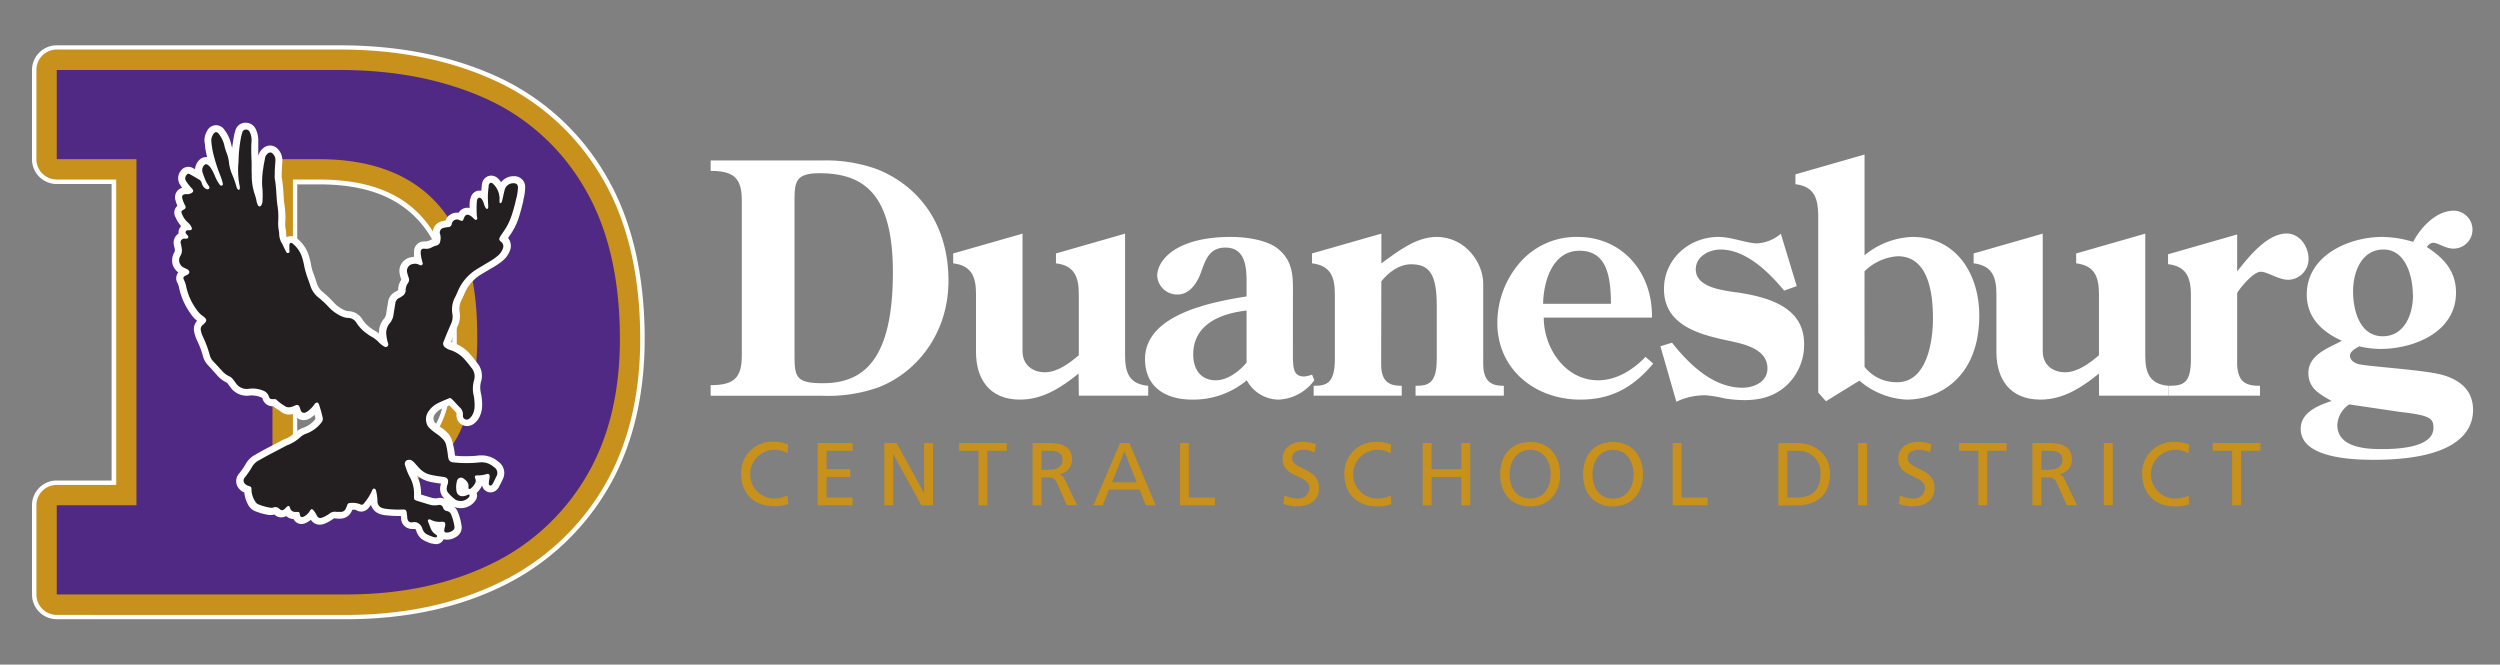
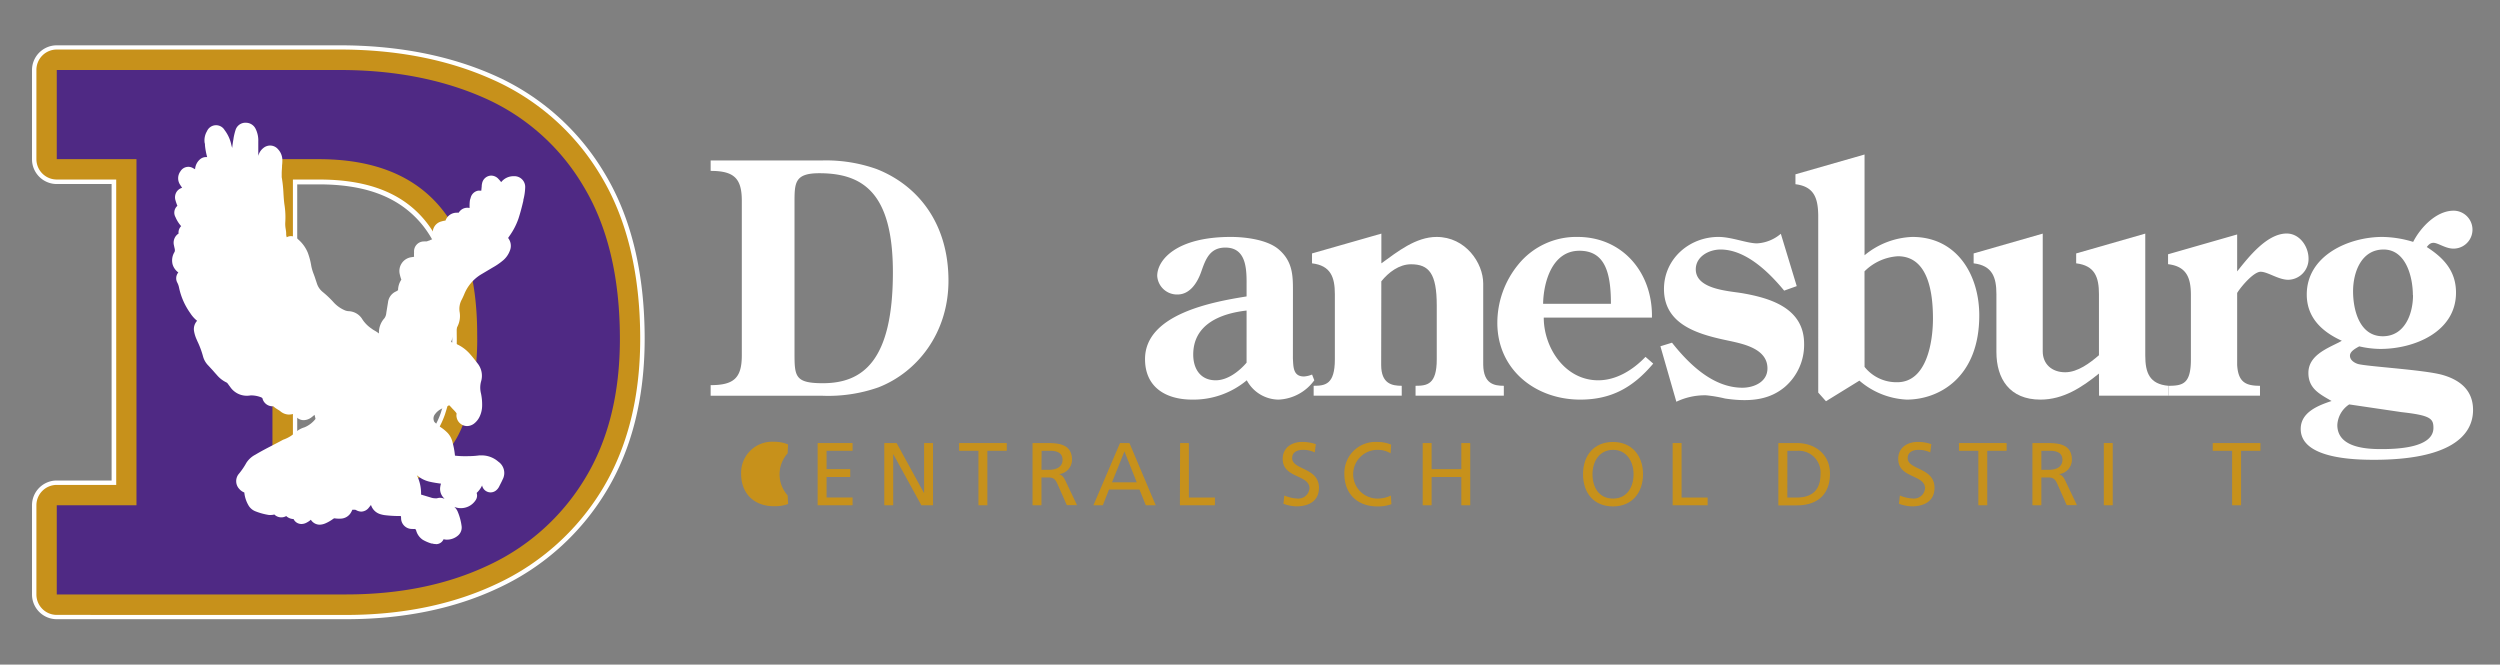
<svg xmlns="http://www.w3.org/2000/svg" id="artwork" width="504.68" height="134.17" viewBox="0 0 504.68 134.17">
  <rect x="0" y="0" width="504.68" height="134.17" fill="#808080" stroke="none" />
  <defs>
    <style>.cls-1{fill:#fff;}.cls-2{fill:#c7911b;}.cls-3{fill:#4f2984;}.cls-4{fill:#231f20;}</style>
  </defs>
  <path class="cls-1" d="M11.46,125a5,5,0,0,1-5-5V102a5,5,0,0,1,5-5H22.53V37.15H11.46a5,5,0,0,1-5-5v-18a5,5,0,0,1,5-5H68.58c11.56,0,22,2,31.07,6A48.86,48.86,0,0,1,122,34.9c5.4,8.89,8.14,20.15,8.14,33.49,0,12-2.62,22.36-7.79,30.85a49.92,49.92,0,0,1-21.63,19.41C91.8,122.89,81.41,125,69.84,125Zm50-28c8.51,0,15-1.36,19.3-4s6.86-5.76,8.22-9.63a48.55,48.55,0,0,0,2.31-15.87c0-10.32-2.29-18.07-6.81-23s-11-7.28-20.14-7.28H60V97Z" />
  <path class="cls-2" d="M11.46,124.13A4.11,4.11,0,0,1,7.35,120V102a4.11,4.11,0,0,1,4.11-4.11h12V36.24h-12a4.11,4.11,0,0,1-4.11-4.11v-18A4.11,4.11,0,0,1,11.46,10H68.58C80,10,90.35,12,99.29,16a48,48,0,0,1,21.95,19.4c5.31,8.74,8,19.85,8,33,0,11.81-2.58,22-7.66,30.38a49.07,49.07,0,0,1-21.25,19.06c-8.81,4.18-19.07,6.3-30.5,6.3Zm50-26.2c8.69,0,15.34-1.41,19.78-4.19s7.17-6,8.59-10.1a49,49,0,0,0,2.37-16.17c0-10.55-2.37-18.51-7-23.65s-11.45-7.58-20.82-7.58H59.13V97.93Z" />
  <path class="cls-3" d="M125.14,68.38q0,16.66-7.06,28.25a44.8,44.8,0,0,1-19.5,17.49Q86.15,120,69.84,120H11.46V102H27.55V32.13H11.46v-18H68.58q16.36,0,29.05,5.58a43.73,43.73,0,0,1,20.09,17.78Q125.13,49.69,125.14,68.38Zm-28.81-.91q0-17.49-8.11-26.41T64.36,32.13H55V102h6.46q14.26,0,22-4.82T93.73,85A53.11,53.11,0,0,0,96.33,67.47Z" />
  <path class="cls-1" d="M87.87,109.82a1.74,1.74,0,0,1-.61-.1l-.16,0a8.1,8.1,0,0,1-1.73-.74A3.27,3.27,0,0,1,84,107.05a.53.53,0,0,0-.21-.27l0,0h0a4.13,4.13,0,0,1-.58,0,2.19,2.19,0,0,1-2.24-2.06c0-.19,0-.38-.07-.55H80.5a24.21,24.21,0,0,1-2.61-.15,5.21,5.21,0,0,1-1-.19,2.82,2.82,0,0,1-2-1.9c-.12.17-.26.34-.4.51a2,2,0,0,1-1.55.84,2.22,2.22,0,0,1-1.08-.32.72.72,0,0,0-.37-.06l-.36,0c-.06.13-.12.28-.2.42a2.48,2.48,0,0,1-2.22,1.38l-.29,0h-.21a5.5,5.5,0,0,1-.63-.06h-.08s-.1,0-.26.12a7.78,7.78,0,0,1-1.59.91,3.14,3.14,0,0,1-1.12.25,2.12,2.12,0,0,1-1.78-1,3.61,3.61,0,0,1-.78.54,2.26,2.26,0,0,1-1.1.32,1.76,1.76,0,0,1-1.61-1,2.26,2.26,0,0,1-1.48-.6,2,2,0,0,1-2.4-.32,2.55,2.55,0,0,1-.72.1,2.31,2.31,0,0,1-.37,0,12.89,12.89,0,0,1-2.67-.72,2.78,2.78,0,0,1-1.49-1.28,6.34,6.34,0,0,1-.81-2.54,2.49,2.49,0,0,1-1-.7,2.3,2.3,0,0,1-.09-3.08,14.11,14.11,0,0,0,1.5-2.2,4.76,4.76,0,0,1,1.83-1.66c1.15-.69,2.33-1.3,3.47-1.89.63-.33,1.28-.66,1.9-1a2,2,0,0,1,.41-.19,6.9,6.9,0,0,0,2.33-1.44,4.77,4.77,0,0,1,1.81-1,5.49,5.49,0,0,0,2.21-1.69,7.72,7.72,0,0,0-.2-.83c-.17.15-.35.31-.55.46a2.73,2.73,0,0,1-1.64.62,2.08,2.08,0,0,1-1.91-1.31l-.49.12a3.34,3.34,0,0,1-.62.06A2.76,2.76,0,0,1,56.57,83c-.11-.09-.28-.19-.45-.3a6.31,6.31,0,0,1-.95-.68h-.11A2.1,2.1,0,0,1,53,80.49c0-.11-.09-.22-.47-.35A5.47,5.47,0,0,0,51,79.83a2.32,2.32,0,0,0-.46,0,4.62,4.62,0,0,1-.74.06,4.06,4.06,0,0,1-3.36-1.82l-.16-.21-.3-.41a.73.73,0,0,0-.22-.22,5.84,5.84,0,0,1-2-1.55c-.26-.28-.51-.57-.76-.86l-.92-1A4.15,4.15,0,0,1,41,72a17.83,17.83,0,0,0-1.16-3.13l-.19-.44a6.69,6.69,0,0,1-.47-1.55,2.46,2.46,0,0,1,.61-2.12A6.38,6.38,0,0,1,38.4,63.2a13.65,13.65,0,0,1-2.25-5.11,3.76,3.76,0,0,0-.34-1A1.84,1.84,0,0,1,36,55a3.13,3.13,0,0,1-1.14-1.57,3.22,3.22,0,0,1,.36-2.54.74.74,0,0,0,.08-.41c0-.17-.06-.37-.11-.6l-.09-.43a2.21,2.21,0,0,1,.44-1.85,2.17,2.17,0,0,1,.51-.45,1.75,1.75,0,0,1,.17-1,1.8,1.8,0,0,1,.35-.5,6.43,6.43,0,0,1-1.15-1.83,1.83,1.83,0,0,1,.39-2.27,10.24,10.24,0,0,1-.37-1.06,2.06,2.06,0,0,1,.25-1.82,2,2,0,0,1,1.08-.76c-.13-.19-.27-.39-.4-.6a2.36,2.36,0,0,1,.06-2.73,1.85,1.85,0,0,1,2.52-.65l.43.23a2.89,2.89,0,0,1,1-2,1.84,1.84,0,0,1,1.21-.45h.23v0a14.22,14.22,0,0,1-.44-2.33c0-.18,0-.37-.07-.55a3.63,3.63,0,0,1,.47-2.34,2,2,0,0,1,3.56-.23,7.4,7.4,0,0,1,1.29,2.68,9.42,9.42,0,0,0,.24.92c.07-.61.15-1.23.27-1.85v-.06a11.76,11.76,0,0,1,.39-1.64,2.09,2.09,0,0,1,1.85-1.53h.22a2.17,2.17,0,0,1,2,1.23,5.26,5.26,0,0,1,.54,2.57c0,.83,0,1.66,0,2.53,0,.13,0,.25,0,.37a2.93,2.93,0,0,1,1-1.58,2.17,2.17,0,0,1,1.39-.52,2.09,2.09,0,0,1,1.59.74A3.23,3.23,0,0,1,57,32.48q0,.45-.06.9c0,.59-.08,1.15-.07,1.69v.37c0,.11,0,.27,0,.32A25.9,25.9,0,0,1,57.22,39c.05.82.1,1.6.21,2.36a16.49,16.49,0,0,1,.16,3.51,5.47,5.47,0,0,0,.1,1.43v.06a4.23,4.23,0,0,1,.08.87,1.86,1.86,0,0,0,.12.67,1.65,1.65,0,0,1,.86-.23,1.86,1.86,0,0,1,1.3.54A7.07,7.07,0,0,1,62.13,51a13.76,13.76,0,0,1,.71,2.7,9.1,9.1,0,0,0,.49,1.64c.11.3.23.61.33.94l.3.9a3.6,3.6,0,0,0,1.14,1.72,19.71,19.71,0,0,1,2.32,2.21,6.56,6.56,0,0,0,2.26,1.56,2.27,2.27,0,0,0,.74.15,3.38,3.38,0,0,1,2.76,1.69A6.61,6.61,0,0,0,75,66.33l0,0a4.47,4.47,0,0,0,.5.34,7.78,7.78,0,0,1,1,.65,4.27,4.27,0,0,1,1.11-3.08,2.11,2.11,0,0,0,.37-1.06c.12-.72.23-1.43.35-2.15a2.74,2.74,0,0,1,1.67-2.22,2.38,2.38,0,0,0,.25-.16l.11-.07,0,0a3.78,3.78,0,0,1,.66-2.12,8.3,8.3,0,0,1-.32-1.11A2.81,2.81,0,0,1,83,51.93l.59-.09a6.78,6.78,0,0,1,0-.91,2,2,0,0,1,2-2.19,4.09,4.09,0,0,1,.46,0h0a1.63,1.63,0,0,0,.49-.16l.08,0a5.47,5.47,0,0,1,.89-.36,3,3,0,0,0-.07-.67,2.3,2.3,0,0,1,1.68-2.85,4.2,4.2,0,0,1,.81-.17,2.39,2.39,0,0,1,2.26-1.59,1.9,1.9,0,0,1,.41,0,2,2,0,0,1,1.74-1,1.73,1.73,0,0,1,.45.05c0-.48,0-1,.07-1.52A2.26,2.26,0,0,1,95,40a1.91,1.91,0,0,1,1.52-1.51,1.84,1.84,0,0,1,.33,0l.31,0,.09-.91v-.13a3.29,3.29,0,0,1,.08-.47,1.91,1.91,0,0,1,1.83-1.53,2,2,0,0,1,1.47.68,6.32,6.32,0,0,1,.54.64,3.17,3.17,0,0,1,2.52-1.2h.07a2.17,2.17,0,0,1,2.26,2.3,11,11,0,0,1-.37,2.48l0,.16c-.26,1.1-.58,2.39-1,3.66a13.65,13.65,0,0,1-1.73,3.36l-.35.51a2.55,2.55,0,0,1,.36,2.56,4.71,4.71,0,0,1-1.32,1.92A13.15,13.15,0,0,1,99.47,54l-2.42,1.44a8.3,8.3,0,0,0-3.35,4c-.14.32-.3.69-.49,1.05a3.9,3.9,0,0,0-.41,2.57,4.7,4.7,0,0,1-.4,2.75l-.1.22c-.46,1-.89,2-1.24,3a1.34,1.34,0,0,0,.3.12A7.82,7.82,0,0,1,95,71.61c.54.61,1,1.23,1.37,1.7a4,4,0,0,1,.73,3.75,4.71,4.71,0,0,0,0,2.37,10.94,10.94,0,0,1,.23,2.43A5.26,5.26,0,0,1,96.87,84a3.88,3.88,0,0,1-1.22,1.55,2.37,2.37,0,0,1-1.37.46,2.16,2.16,0,0,1-2.1-1.77,1.65,1.65,0,0,1,0-.72s0-.11-.32-.47-.44-.45-.65-.69-.32-.35-.49-.52l-.09,0c-.53.22-1,.43-1.5.68a3.51,3.51,0,0,0-1.29,1.07,1.38,1.38,0,0,0-.26,1.33.71.71,0,0,0,.19.34,10.47,10.47,0,0,0,1.22,1,8.78,8.78,0,0,1,1.36,1.12,4.11,4.11,0,0,1,1,1.88,16.82,16.82,0,0,1,.49,2.64s0,.06,0,.08a15.71,15.71,0,0,0,2,.11c.86,0,1.78,0,2.92-.16l.5,0a5.08,5.08,0,0,1,3.34,1.27,2.77,2.77,0,0,1,.86,3.61c-.18.41-.38.79-.57,1.16l-.15.3a2.15,2.15,0,0,1-.45.6,1.77,1.77,0,0,1-1.25.53,1.69,1.69,0,0,1-.73-.16,1.75,1.75,0,0,1-1-1.3.2.2,0,0,1,0,.08,4.81,4.81,0,0,1-1.09,1.49A1.64,1.64,0,0,1,96,101a3.53,3.53,0,0,1-3,1.58,3.23,3.23,0,0,1-1.29-.26,2.73,2.73,0,0,1,.7,1,11.08,11.08,0,0,1,.76,2.78,2.13,2.13,0,0,1-.7,2,3.42,3.42,0,0,1-2.26.84h-.07a2.27,2.27,0,0,1-.59-.09,1.65,1.65,0,0,1-1.5,1Zm.88-9.33a2.19,2.19,0,0,1,1,.22l-.26-.29a2.61,2.61,0,0,1-.57-2.36c0-.14.07-.28.11-.42h0c-.77-.11-1.56-.22-2.36-.41a5.9,5.9,0,0,1-2.52-1.3h0A8.27,8.27,0,0,1,85,99.84l.79.24,1.19.36a2.77,2.77,0,0,0,.84.15,1.72,1.72,0,0,0,.39,0A2.91,2.91,0,0,1,88.75,100.49Z" />
-   <path class="cls-4" d="M50.76,32c.08,1.11,0,2.22.06,3.33a11.66,11.66,0,0,0,.64,4,8.9,8.9,0,0,1,.32,1.23,3.3,3.3,0,0,0,.29.87c.17.32.45.34.68,0a1.57,1.57,0,0,0,.24-.82,17.25,17.25,0,0,0-.06-3A16.63,16.63,0,0,1,53.14,34c.08-.68.24-1.36.35-2a1.49,1.49,0,0,1,.56-1,.69.69,0,0,1,1.06.07,1.77,1.77,0,0,1,.49,1.37c-.05.9-.16,1.8-.13,2.7a5.63,5.63,0,0,0,0,.92c.35,1.81.28,3.67.55,5.49a15,15,0,0,1,.14,3.21,8.16,8.16,0,0,0,.12,1.78,3.19,3.19,0,0,1,.08.62,3.79,3.79,0,0,0,.57,2c.25.46.45.93.69,1.39.13.25.24.62.59.52s.2-.45.2-.7,0-.58,0-.86c0-.48.36-.63.7-.31a5.82,5.82,0,0,1,1.7,2.27,13.09,13.09,0,0,1,.64,2.44,20.12,20.12,0,0,0,.87,2.8c.1.31.21.61.31.92A5,5,0,0,0,64.21,60,18.19,18.19,0,0,1,66.37,62a8,8,0,0,0,2.72,1.91,3.44,3.44,0,0,0,1.23.27,2,2,0,0,1,1.65,1,7.7,7.7,0,0,0,2.2,2.24,5.53,5.53,0,0,0,.71.48,6,6,0,0,1,1.56,1.17,5,5,0,0,0,1,.81c.24.15.48.28.74.08a.57.57,0,0,0,.15-.68A8.33,8.33,0,0,1,78,67.67a3.05,3.05,0,0,1,.72-2.46,3.34,3.34,0,0,0,.73-1.78c.12-.72.23-1.44.35-2.16a1.37,1.37,0,0,1,.84-1.15,3.58,3.58,0,0,0,.59-.36,1.36,1.36,0,0,0,.66-1.2,2.42,2.42,0,0,1,.46-1.4,1.18,1.18,0,0,0,.12-1.2,6.16,6.16,0,0,1-.27-.93,1.39,1.39,0,0,1,1.1-1.73,1.84,1.84,0,0,1,1.18.09c.24.1.51.31.75.07s0-.51,0-.75A6.23,6.23,0,0,1,84.93,51c0-.66.25-.87.9-.78a2.26,2.26,0,0,0,1.33-.28,4.13,4.13,0,0,1,.9-.36,1,1,0,0,0,.81-.87,3,3,0,0,0,0-1.37A.94.94,0,0,1,89.59,46a4.57,4.57,0,0,1,.9-.15.74.74,0,0,0,.71-.62,1.06,1.06,0,0,1,1.58-.79l.26.11a.34.34,0,0,0,.5-.23,4.23,4.23,0,0,1,.25-.58.67.67,0,0,1,.93-.31,2.58,2.58,0,0,1,.79.56c.19.17.37.49.66.36s.13-.47.1-.72a18.27,18.27,0,0,1,0-3,1.4,1.4,0,0,1,.06-.28.5.5,0,0,1,.4-.44c.24,0,.39.11.52.28a3.06,3.06,0,0,1,.45,1,2.86,2.86,0,0,0,.32.74c.08.13.17.28.36.22s.17-.24.17-.39a3.55,3.55,0,0,0,0-.46,16.09,16.09,0,0,1,.1-3.67,1.57,1.57,0,0,1,0-.23c.15-.55.52-.67.92-.26a4.09,4.09,0,0,1,1.27,2.82c0,.26,0,.53,0,.8A.22.22,0,0,0,101,41c.14,0,.22-.07.26-.18a4.13,4.13,0,0,0,.15-.5c.16-.65.29-1.31.47-2a1.78,1.78,0,0,1,1.8-1.33c.6,0,.88.28.88.89a10.12,10.12,0,0,1-.37,2.32c-.28,1.2-.58,2.39-1,3.56a12,12,0,0,1-1.55,3c-.21.32-.44.63-.66,1s-.32.62.11,1a1.15,1.15,0,0,1,.4,1.47,3.27,3.27,0,0,1-.94,1.35,11.1,11.1,0,0,1-1.88,1.31l-2.42,1.45a9.61,9.61,0,0,0-3.92,4.68c-.14.31-.28.63-.44.93a5.27,5.27,0,0,0-.56,3.46,3.39,3.39,0,0,1-.29,2c-.52,1.15-1,2.3-1.46,3.5a.93.93,0,0,0,.39,1.29,2.65,2.65,0,0,0,.92.46,6.48,6.48,0,0,1,3,2c.46.52.88,1.06,1.3,1.61a2.66,2.66,0,0,1,.51,2.49,6,6,0,0,0-.08,3.07,10,10,0,0,1,.19,2.12,3.79,3.79,0,0,1-.32,1.56,2.42,2.42,0,0,1-.77,1,.76.76,0,0,1-1.27-.48.52.52,0,0,1,0-.17,1.9,1.9,0,0,0-.7-1.68c-.46-.48-.91-1-1.38-1.47s-.52-.4-1-.19c-.67.28-1.34.55-2,.89a4.82,4.82,0,0,0-1.78,1.51,2.77,2.77,0,0,0-.46,2.56,2.12,2.12,0,0,0,.55.92,10.56,10.56,0,0,0,1.38,1.12,7.52,7.52,0,0,1,1.16.95A2.73,2.73,0,0,1,90,89.59,16.76,16.76,0,0,1,90.43,92a3.45,3.45,0,0,0,.1.56,1,1,0,0,0,1,.78,24.44,24.44,0,0,0,5.34,0,3.68,3.68,0,0,1,2.81.93,1.38,1.38,0,0,1,.47,2c-.21.48-.45.94-.68,1.4a1,1,0,0,1-.18.22.33.33,0,0,1-.41.1.34.34,0,0,1-.2-.32,4.61,4.61,0,0,1,.1-.91,5.58,5.58,0,0,0,.08-.57c0-.39-.24-.62-.59-.5a6.08,6.08,0,0,1-2,.28c-.36,0-.49.2-.37.54a1.14,1.14,0,0,1,.07.94,3.48,3.48,0,0,1-1,1.21.26.26,0,0,1-.31,0c-.12-.07-.11-.19-.09-.31.11-.91-.49-1.41-1.13-1.84a.83.83,0,0,0-1.18.55,4.76,4.76,0,0,0-.07,2.28,1.18,1.18,0,0,0,1.12.83,2.37,2.37,0,0,0,1.11-.28.27.27,0,0,1,.32,0c.12.12.05.25,0,.36a2.15,2.15,0,0,1-2.75.64,7.48,7.48,0,0,1-1.51-1.41,1.22,1.22,0,0,1-.27-1.13c0-.24.13-.48.19-.72.19-.85-.07-1.24-.93-1.36s-1.71-.23-2.55-.43a4.3,4.3,0,0,1-2.25-1.31c-.31-.32-.6-.64-.9-1a3,3,0,0,0-.69-.6A1.08,1.08,0,0,0,82,93a.84.84,0,0,0-.2,1,12.23,12.23,0,0,0,1.08,2.59,6.92,6.92,0,0,1,.69,3.46c0,.79,0,.86.76,1.1l2.21.67a3.9,3.9,0,0,0,1.92.14.79.79,0,0,1,1,.56.92.92,0,0,0,.74.64,1.1,1.1,0,0,1,.88.73,9.79,9.79,0,0,1,.66,2.44.73.73,0,0,1-.24.68,2,2,0,0,1-1.37.5c-.36,0-.5-.22-.44-.59s.14-.56.18-.84c.07-.59-.09-.78-.7-.75a3.93,3.93,0,0,1-2.23-.41.38.38,0,0,0-.48,0c-.14.15-.08.33,0,.49.16.45.34.9.52,1.34a2.39,2.39,0,0,0,.78,1l.37.28a.24.24,0,0,1,.1.26c0,.13-.15.16-.27.17a.93.93,0,0,1-.29,0,7.82,7.82,0,0,1-1.59-.65,1.91,1.91,0,0,1-.81-1.08,2,2,0,0,0-.68-1,1.43,1.43,0,0,0-1.18-.31c-.74.13-1.07-.11-1.2-.86,0-.34-.06-.69-.1-1-.07-.59-.23-.73-.82-.7a21.13,21.13,0,0,1-3.28-.13,4.7,4.7,0,0,1-.73-.14,1.39,1.39,0,0,1-1.08-1.33A10.39,10.39,0,0,0,76,99.42a2.29,2.29,0,0,0-.07-.28c-.07-.22-.11-.49-.4-.5s-.35.25-.44.46a11.3,11.3,0,0,1-1.57,2.46c-.33.39-.45.43-.89.2a4.25,4.25,0,0,0-2.09-.2c-.25,0-.38.21-.47.45a4.53,4.53,0,0,1-.28.69,1.06,1.06,0,0,1-1.12.63c-.25,0-.5,0-.75,0a1.72,1.72,0,0,0-1.4.35,6,6,0,0,1-1.3.74c-.69.28-1,.19-1.32-.45a5.11,5.11,0,0,0-.58-.92c-.32-.35-.51-.35-.75.06a2.88,2.88,0,0,1-1.18,1.14c-.5.28-.79.14-.86-.43-.06-.42-.14-.49-.55-.48l-.4,0a1,1,0,0,1-1-.72c0-.09-.06-.18-.1-.27a.28.28,0,0,0-.47-.13,4.78,4.78,0,0,0-.46.44c-.43.41-.72.46-1.14.07a1.11,1.11,0,0,0-1.21-.29,1.1,1.1,0,0,1-.57.06,10.9,10.9,0,0,1-2.38-.65,1.28,1.28,0,0,1-.73-.62A4.64,4.64,0,0,1,50.77,99c0-.7,0-.72-.67-.94a1.32,1.32,0,0,1-.63-.38.91.91,0,0,1-.08-1.26A16.5,16.5,0,0,0,51,94.05a3.51,3.51,0,0,1,1.34-1.16c1.72-1,3.55-1.89,5.31-2.85l.21-.11a8.14,8.14,0,0,0,2.82-1.73,3.51,3.51,0,0,1,1.3-.71,7,7,0,0,0,2.91-2.19,1.19,1.19,0,0,0,.25-1,26.42,26.42,0,0,0-.73-2.6c-.17-.53-.53-.58-.88-.15a8.64,8.64,0,0,1-.77.93c-.2.18-.4.36-.61.52-.8.6-1.35.38-1.54-.47a2.14,2.14,0,0,0-.09-.27c-.23-.55-.43-.63-1-.38a3.45,3.45,0,0,1-.87.3,1.41,1.41,0,0,1-1.25-.28,8.37,8.37,0,0,1-1.56-1.17c-.14-.18-.36-.16-.58-.15-.64,0-.79,0-1-.59A1.92,1.92,0,0,0,53,78.81a5.52,5.52,0,0,0-2.7-.33,2.67,2.67,0,0,1-2.74-1.21c-.16-.21-.31-.43-.48-.64a2,2,0,0,0-.79-.66,4.41,4.41,0,0,1-1.53-1.18L43,72.89a2.77,2.77,0,0,1-.67-1.25,22,22,0,0,0-1.44-3.82,5,5,0,0,1-.36-1.2A1.1,1.1,0,0,1,41,65.54c.85-.74.84-1.09-.05-1.74a5,5,0,0,1-1.31-1.36,12.15,12.15,0,0,1-2.05-4.58,5,5,0,0,0-.46-1.36c-.2-.44-.13-.61.29-.84.14-.07.29-.12.42-.2.51-.31.52-.76,0-1.07-.2-.12-.41-.21-.62-.31a1.66,1.66,0,0,1-.76-2.5,2.05,2.05,0,0,0,.26-1.21,9.94,9.94,0,0,0-.22-1.19.75.75,0,0,1,.82-1h.06c.23,0,.48.06.6-.21s-.09-.43-.25-.6a1.92,1.92,0,0,1-.18-.22.42.42,0,0,1,.32-.67,2.88,2.88,0,0,1,.41,0c.4,0,.56-.23.39-.6a2.88,2.88,0,0,0-.77-1,4.27,4.27,0,0,1-1.16-1.69c-.2-.46-.15-.6.28-.83s.62-.47.29-1a5.86,5.86,0,0,1-.5-1.28c-.16-.54.08-.85.65-.89.17,0,.34,0,.51,0a2,2,0,0,0,.55-.15c.55-.23.63-.59.21-1a9.37,9.37,0,0,1-1.17-1.49,1,1,0,0,1,.06-1.18c.19-.28.39-.37.68-.21.68.37,1.34.76,2,1.16a1.21,1.21,0,0,1,.44.73,2.2,2.2,0,0,0,.54.87,1,1,0,0,0,.44.26.44.44,0,0,0,.48-.08c.14-.16.07-.33,0-.48-.18-.3-.39-.57-.56-.88a18.57,18.57,0,0,1-.77-2,1.48,1.48,0,0,1,.43-1.47.48.48,0,0,1,.63,0,2.39,2.39,0,0,1,.67.71,9.67,9.67,0,0,1,.78,1.54A8.83,8.83,0,0,0,44.15,37a2.43,2.43,0,0,0,.24.32.35.35,0,0,0,.46.11c.17-.09.16-.26.12-.41a9.08,9.08,0,0,0-.44-1.43,34.44,34.44,0,0,1-1.41-4.31,17,17,0,0,1-.45-2.66A2.21,2.21,0,0,1,43,27.18c.35-.62.79-.67,1.2-.11a5.82,5.82,0,0,1,1.06,2.16,10.43,10.43,0,0,0,.45,1.54,7.42,7.42,0,0,1,.53,2.17,8.41,8.41,0,0,0,.6,2.21,23.6,23.6,0,0,1,.87,2.44,1.36,1.36,0,0,0,.29.62.23.23,0,0,0,.25.1.22.22,0,0,0,.15-.23,1.68,1.68,0,0,0,0-.45,15.93,15.93,0,0,1-.25-4.92,28.89,28.89,0,0,1,.41-4.46,11,11,0,0,1,.35-1.51.73.73,0,0,1,.64-.58.79.79,0,0,1,.85.46,3.77,3.77,0,0,1,.38,1.9C50.68,29.69,50.73,30.86,50.76,32Z" />
  <path class="cls-1" d="M143.46,77.75c4.67,0,6.29-1.43,6.29-6V40.5c0-4.54-1.62-6-6.29-6V32.39H166a30.45,30.45,0,0,1,11,1.75c8.37,3.31,14.47,11,14.47,22.52,0,10.58-6.3,18.49-14.15,21.54A30.52,30.52,0,0,1,166,79.89H143.46Zm16.93-6.69c0,4.87,0,6.3,5.71,6.3,8.11,0,14.15-4.54,14.15-22.39,0-16-6-20-14.86-20-5,0-5,1.95-5,6Z" />
-   <path class="cls-1" d="M217.73,75.41c-3.44,2.79-7.21,5.26-11.81,5.26-6.23,0-8.89-4.22-8.89-9.61V59.38c0-3.43-.85-5.77-4.61-6.22v-2l14-4V70.93c0,2.53,1.82,4.22,4.54,4.22,2.53,0,5-1.88,6.82-3.44V59.38c0-3.43-.85-5.77-4.61-6.22v-2l13.95-4V71.78c0,3.44.84,5.77,4.67,6.1v2h-14Z" />
  <path class="cls-1" d="M261,72.36C261.1,74,261,76,263.24,76a5.1,5.1,0,0,0,1.63-.39l.45,1.16a9.42,9.42,0,0,1-7.2,3.9,7.35,7.35,0,0,1-6.43-3.9,16.78,16.78,0,0,1-11,3.9c-5.32,0-9.54-2.47-9.54-8.18,0-9.08,13.62-11.55,20.5-12.65V58.09c0-3.12.26-8.11-4.28-8.11-3.18,0-4,2.4-4.87,4.86-.77,2.21-2.27,4.61-4.8,4.61a4,4,0,0,1-4.09-3.76c0-3.18,3.83-7.86,14.86-7.86,2.86,0,7.21.52,9.54,2.41,2.92,2.4,3,5.32,3,8.3Zm-9.35-9.67c-5.19.59-10.77,2.73-10.77,8.89,0,2.92,1.49,5.19,4.54,5.19,2.4,0,4.74-1.81,6.23-3.56Z" />
  <path class="cls-1" d="M278.82,73.66c0,3.83,2.2,4.22,4.15,4.22v2H265.19v-2c2.33,0,4.28-.26,4.28-5.32V59.38c0-3.43-.84-5.77-4.61-6.22v-2l14-4v6c3.24-2.34,6.94-5.33,11.16-5.33,5.84,0,9.4,5.26,9.4,9.41V73.66c.07,3.83,2.21,4.22,4.16,4.22v2H285.76v-2c2.33,0,4.28-.26,4.28-5.32V61.66c0-6.43-1.56-8.31-5.19-8.31-2.4,0-4.54,1.62-6,3.44Z" />
  <path class="cls-1" d="M311.64,64.12c0,6,4.22,12.65,11,12.65,3.7,0,7.07-2.14,9.54-4.73l1.56,1.36c-4,4.74-8.37,7.27-14.73,7.27-9,0-16.74-6-16.74-15.51a18.6,18.6,0,0,1,4.21-11.74,15.06,15.06,0,0,1,12-5.59c9,0,15.18,7.14,15,16.29Zm13.56-2.79c0-6.36-1.23-10.71-6.36-10.71-5.58,0-7.26,6.49-7.33,10.71Z" />
  <path class="cls-1" d="M362.71,57.76l-2.54.91c-3.05-3.7-7.72-8.3-12.84-8.3-2.34,0-5,1.42-5,4,0,4,6.49,4.35,9.28,4.8,5.84,1,12.59,3.05,12.59,10.25a11.2,11.2,0,0,1-3.9,8.7c-2.79,2.33-6.42,3.18-12.06,2.33a27.13,27.13,0,0,0-3.83-.65,13.32,13.32,0,0,0-6,1.3L335.19,69.9l2.34-.72c3.44,4.35,8.3,9.09,14.21,9.09,2.34,0,5.06-1.17,5.06-3.9,0-3.82-4.48-4.86-7.46-5.51-5.91-1.23-13.43-3-13.43-10.51,0-6.1,5.12-10.52,11-10.52,2.66,0,5.77,1.3,7.78,1.3a8.08,8.08,0,0,0,4.81-1.94Z" />
  <path class="cls-1" d="M368.61,81l-1.56-1.75V43.42c-.06-3.44-.84-5.77-4.6-6.23v-2l13.95-4V51.53a16,16,0,0,1,9.66-3.7c9,0,13.5,7.66,13.5,15.84,0,12.52-8.11,17-14.66,17a15.73,15.73,0,0,1-9.54-3.83Zm7.79-6.94A8.21,8.21,0,0,0,383,77.16c6,0,7.21-8.24,7.21-12.84,0-4.81-.78-12.59-7.08-12.59a10.43,10.43,0,0,0-6.74,3.05Z" />
  <path class="cls-1" d="M423.72,75.41c-3.44,2.79-7.2,5.26-11.81,5.26-6.23,0-8.89-4.22-8.89-9.61V59.38c0-3.43-.84-5.77-4.6-6.22v-2l13.95-4V70.93c0,2.53,1.81,4.22,4.54,4.22,2.53,0,5-1.88,6.81-3.44V59.38c0-3.43-.84-5.77-4.6-6.22v-2l13.95-4V71.78c0,3.44.84,5.77,4.67,6.1v2h-14Z" />
  <path class="cls-1" d="M451.62,73.66c.2,3.57,1.82,4.22,4.61,4.22v2H437.74v-2c2.92,0,4.54-.39,4.54-5.32v-13c0-3.44-.84-5.78-4.61-6.23v-2l13.95-4v7.46c2.27-2.85,6-7.65,10-7.65,2.59,0,4.41,2.59,4.41,5.06a4.19,4.19,0,0,1-4.09,4.28c-2,0-4.15-1.62-5.58-1.62s-4,3.05-4.74,4.28Z" />
  <path class="cls-1" d="M466,75.28c0-3.44,3.57-4.86,6.16-6.16l.59-.33c-4-1.81-7.08-4.67-7.08-9.34,0-7.85,8.44-11.62,15.25-11.62a22.1,22.1,0,0,1,6.23,1c1.49-2.92,4.67-6.3,8.18-6.3a3.83,3.83,0,1,1-.07,7.66c-1.56,0-3.11-1.17-4-1.17-.65,0-1,.39-1.36.85,3.44,2.2,5.9,4.86,5.9,9.21,0,7.92-8.43,11.36-15.25,11.36a19.56,19.56,0,0,1-4.28-.52c-.71.39-1.88,1-1.88,1.88s.84,1.43,1.62,1.68c1.88.52,13.43,1.17,17.07,2.21s6.16,3.18,6.16,7.07c0,5.32-4.87,10.06-20,10.06-4.08,0-14.79-.26-14.79-6.23,0-3.37,3.5-4.73,6.23-5.64C468.3,79.56,466,78.46,466,75.28Zm8.24,6.36a5.29,5.29,0,0,0-2.4,4.15c0,4.48,5.58,4.87,8.82,4.87,2.79,0,10.58-.13,10.58-4.28,0-1.88-.59-2.53-6.43-3.18Zm12.85-22.06c0-3.63-1.37-9.21-5.91-9.21s-6.16,4.67-6.16,8.43,1.29,9.08,6,9.08C485.43,67.88,487.12,63.41,487.12,59.58Z" />
-   <path class="cls-2" d="M159,91.51a5,5,0,0,0-2.59-.7,4.92,4.92,0,0,0-.09,9.84A6.35,6.35,0,0,0,159,100l.1,1.74a7.74,7.74,0,0,1-2.86.45c-4,0-6.63-2.55-6.63-6.56a6.27,6.27,0,0,1,6.65-6.45,7.09,7.09,0,0,1,2.83.54Z" />
+   <path class="cls-2" d="M159,91.51A6.35,6.35,0,0,0,159,100l.1,1.74a7.74,7.74,0,0,1-2.86.45c-4,0-6.63-2.55-6.63-6.56a6.27,6.27,0,0,1,6.65-6.45,7.09,7.09,0,0,1,2.83.54Z" />
  <path class="cls-2" d="M165.06,89.44h7.05V91h-5.25V94.7h4.78v1.59h-4.78v4.14h5.25V102h-7.05Z" />
  <path class="cls-2" d="M178.51,89.44H181l5.55,10.13h0V89.44h1.8V102H186l-5.69-10.35h0V102h-1.8Z" />
  <path class="cls-2" d="M197.52,91h-3.91V89.44h9.63V91h-3.92v11h-1.8Z" />
  <path class="cls-2" d="M208.44,89.44h3.08c2.49,0,4.89.39,4.89,3.4a2.93,2.93,0,0,1-2.6,2.87v0c.56.21.83.48,1.23,1.26l2.38,5h-2.06l-1.93-4.36c-.56-1.23-1.15-1.23-2.1-1.23h-1.09V102h-1.8Zm1.8,5.4h1.54c1.71,0,2.72-.75,2.72-2S213.63,91,212,91h-1.73Z" />
  <path class="cls-2" d="M226.1,89.44H228L233.31,102h-2l-1.28-3.17h-6.16L222.63,102h-1.9Zm.89,1.69-2.51,6.24h5Z" />
  <path class="cls-2" d="M238.23,89.44H240v11h5.26V102h-7.07Z" />
  <path class="cls-2" d="M265.41,91.33a5.54,5.54,0,0,0-2.36-.52c-1,0-2.2.36-2.2,1.67,0,2.42,5.41,1.86,5.41,6,0,2.68-2.07,3.74-4.6,3.74a8.4,8.4,0,0,1-2.57-.52l.18-1.67a7.65,7.65,0,0,0,2.61.61,2.25,2.25,0,0,0,2.47-2.06c0-2.81-5.41-2-5.41-5.94,0-2.24,1.77-3.43,4-3.43a8.62,8.62,0,0,1,2.69.45Z" />
  <path class="cls-2" d="M280.72,91.51a5,5,0,0,0-2.59-.7,4.92,4.92,0,0,0-.09,9.84,6.32,6.32,0,0,0,2.74-.61l.11,1.74a7.82,7.82,0,0,1-2.87.45c-4,0-6.63-2.55-6.63-6.56A6.27,6.27,0,0,1,278,89.22a7.06,7.06,0,0,1,2.83.54Z" />
  <path class="cls-2" d="M287.2,89.44H289V94.7h6V89.44h1.8V102H295V96.29h-6V102h-1.8Z" />
-   <path class="cls-2" d="M308.9,89.22c3.82,0,6.05,2.78,6.05,6.51s-2.21,6.5-6.05,6.5-6.06-2.68-6.06-6.5S305.08,89.22,308.9,89.22Zm0,11.43c2.9,0,4.14-2.42,4.14-4.92s-1.37-4.94-4.14-4.92-4.15,2.36-4.15,4.92S306,100.65,308.9,100.65Z" />
  <path class="cls-2" d="M325.62,89.22c3.82,0,6.06,2.78,6.06,6.51s-2.22,6.5-6.06,6.5-6.05-2.68-6.05-6.5S321.8,89.22,325.62,89.22Zm0,11.43c2.9,0,4.15-2.42,4.15-4.92s-1.37-4.94-4.15-4.92-4.14,2.36-4.14,4.92S322.72,100.65,325.62,100.65Z" />
  <path class="cls-2" d="M337.66,89.44h1.8v11h5.26V102h-7.06Z" />
  <path class="cls-2" d="M359,89.44h3.72c3.73,0,6.7,2.3,6.7,6.18,0,4.22-2.56,6.4-6.7,6.4H359Zm1.81,11h1.89c3.1,0,4.81-1.49,4.81-4.74A4.39,4.39,0,0,0,362.93,91h-2.11Z" />
-   <path class="cls-2" d="M375.11,89.44h1.8V102h-1.8Z" />
  <path class="cls-2" d="M389.67,91.33a5.54,5.54,0,0,0-2.36-.52c-1,0-2.2.36-2.2,1.67,0,2.42,5.41,1.86,5.41,6,0,2.68-2.07,3.74-4.6,3.74a8.34,8.34,0,0,1-2.57-.52l.18-1.67a7.65,7.65,0,0,0,2.61.61,2.25,2.25,0,0,0,2.47-2.06c0-2.81-5.41-2-5.41-5.94,0-2.24,1.77-3.43,4-3.43a8.51,8.51,0,0,1,2.68.45Z" />
  <path class="cls-2" d="M399.37,91h-3.91V89.44h9.62V91h-3.91v11h-1.8Z" />
  <path class="cls-2" d="M410.29,89.44h3.08c2.49,0,4.89.39,4.89,3.4a2.93,2.93,0,0,1-2.6,2.87v0c.56.21.83.48,1.23,1.26l2.38,5h-2.06l-1.93-4.36c-.56-1.23-1.15-1.23-2.1-1.23h-1.09V102h-1.8Zm1.8,5.4h1.54c1.71,0,2.72-.75,2.72-2S415.48,91,413.82,91h-1.73Z" />
  <path class="cls-2" d="M424.7,89.44h1.8V102h-1.8Z" />
-   <path class="cls-2" d="M441.78,91.51a5,5,0,0,0-2.6-.7,4.92,4.92,0,0,0-.09,9.84,6.32,6.32,0,0,0,2.74-.61l.11,1.74a7.77,7.77,0,0,1-2.86.45c-4,0-6.64-2.55-6.64-6.56a6.27,6.27,0,0,1,6.65-6.45,7,7,0,0,1,2.83.54Z" />
  <path class="cls-2" d="M450.6,91h-3.91V89.44h9.63V91h-3.91v11H450.6Z" />
</svg>